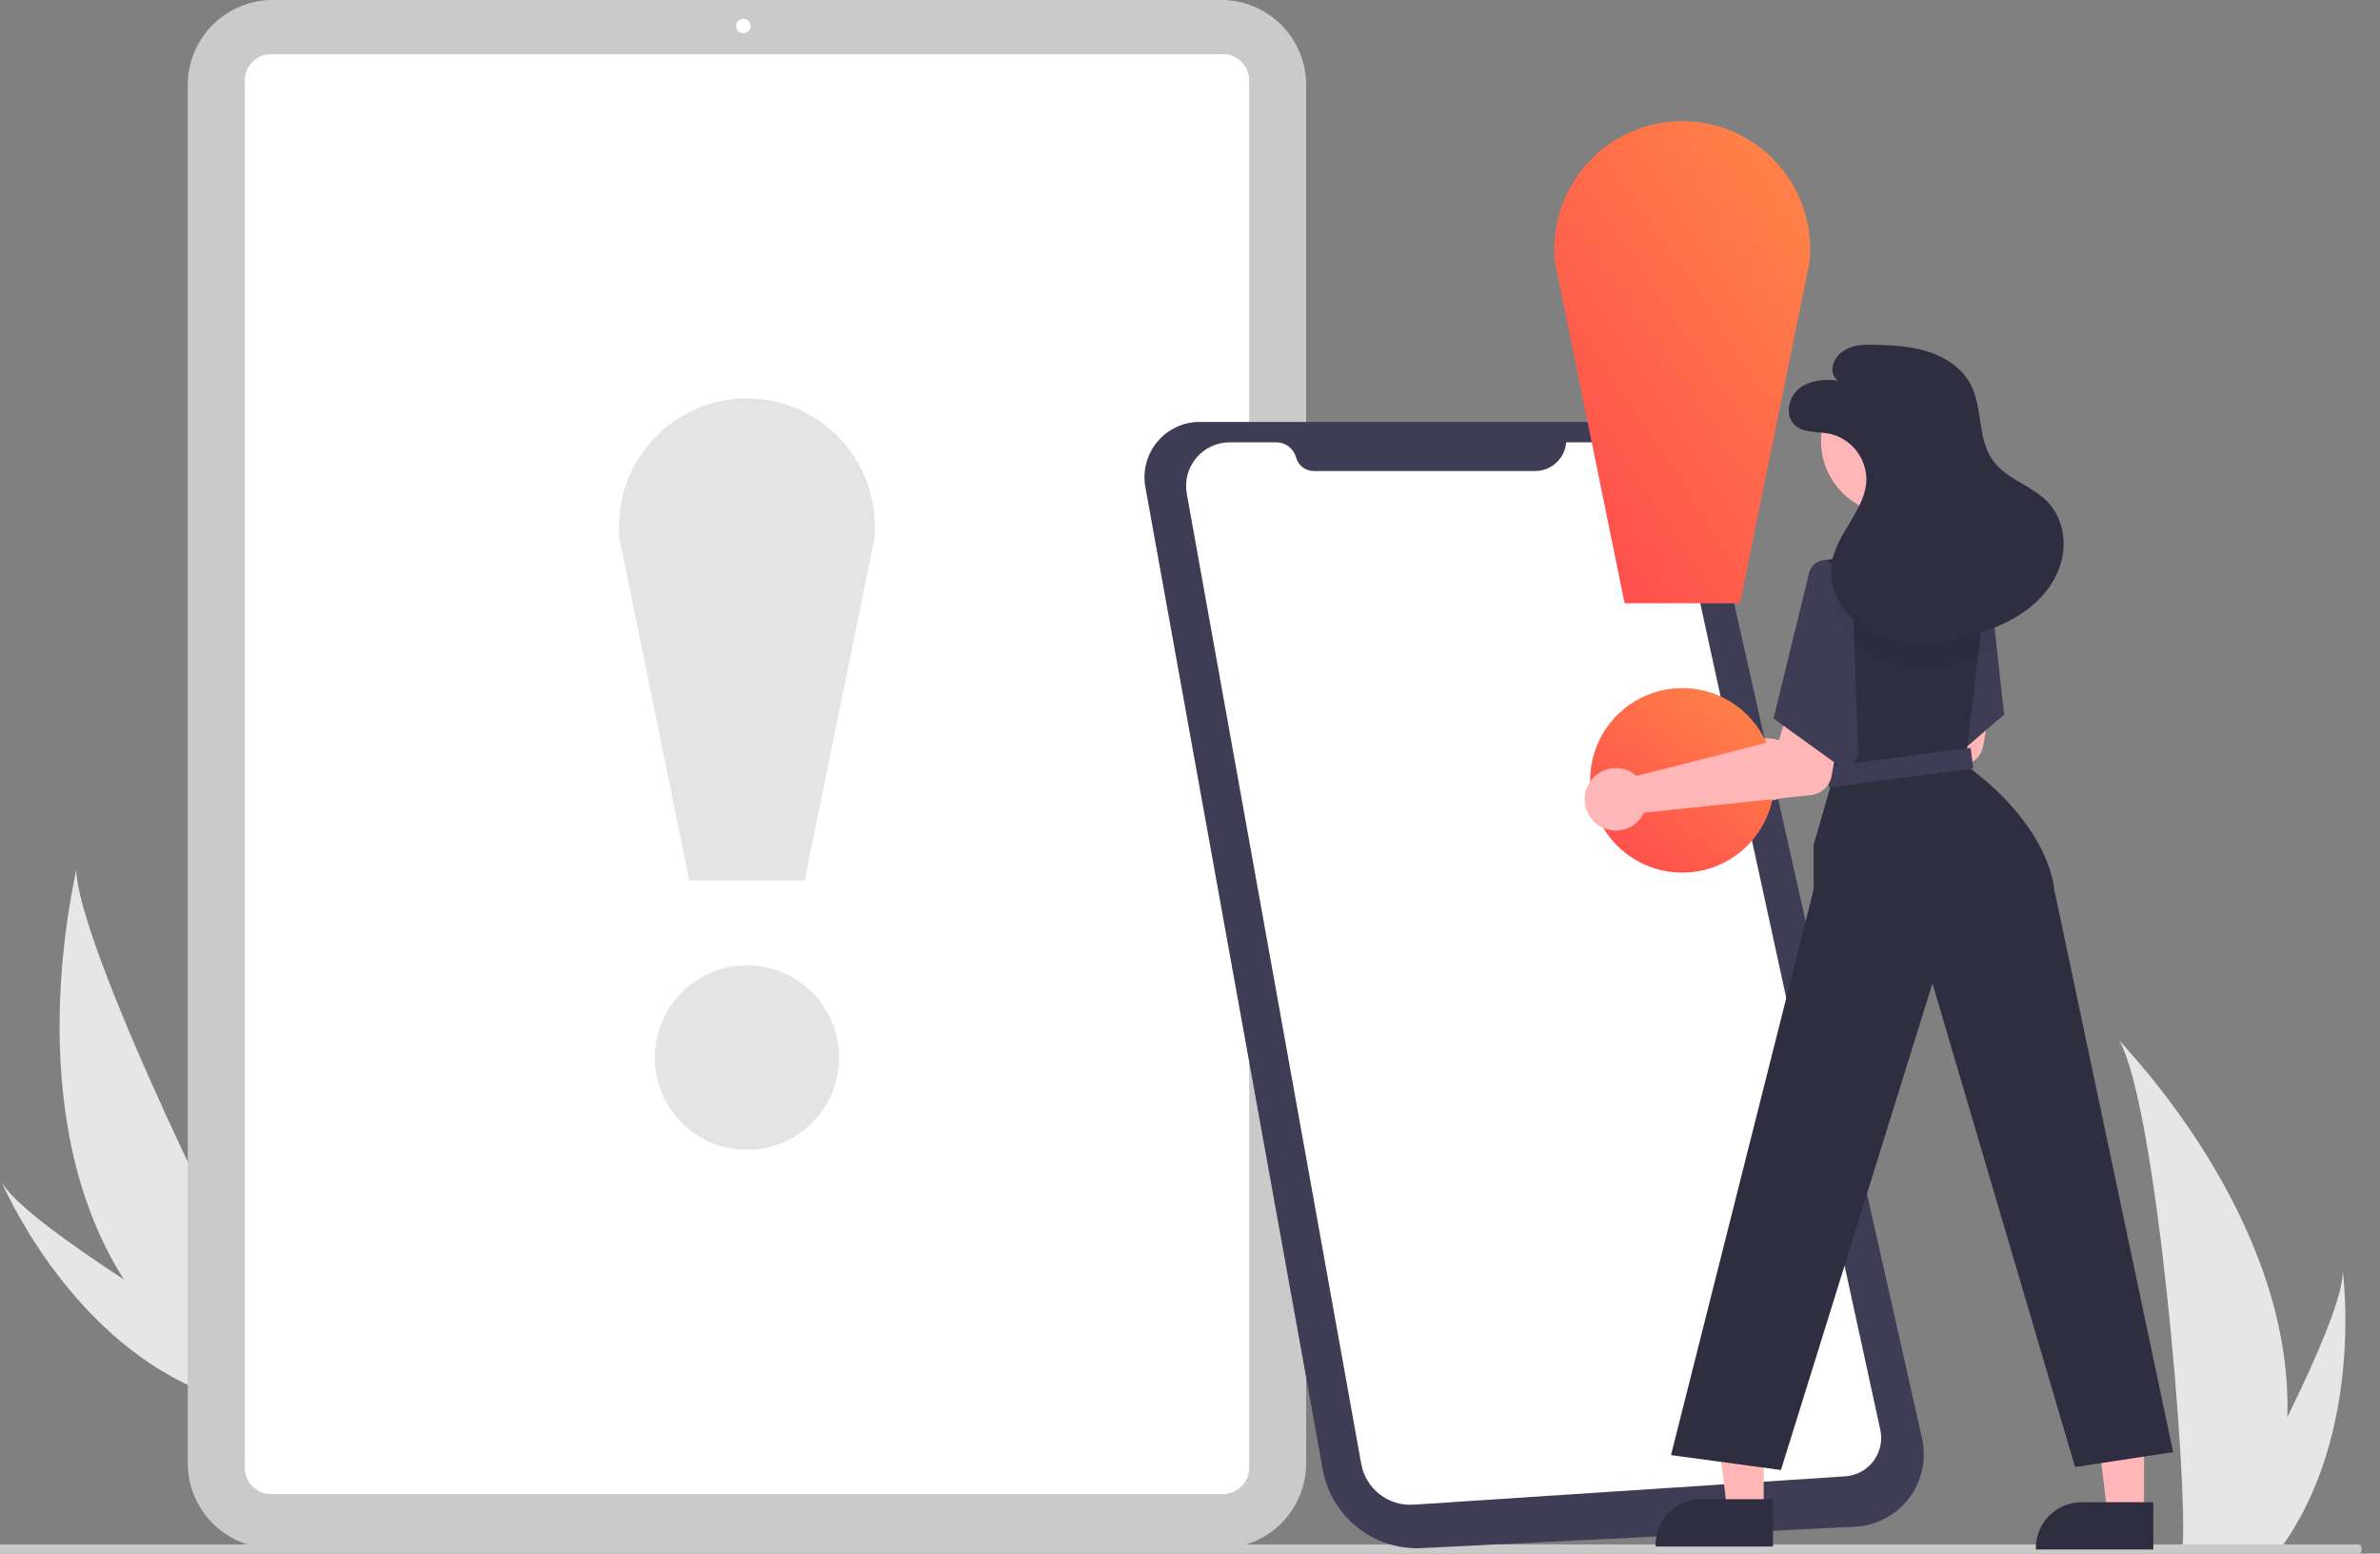
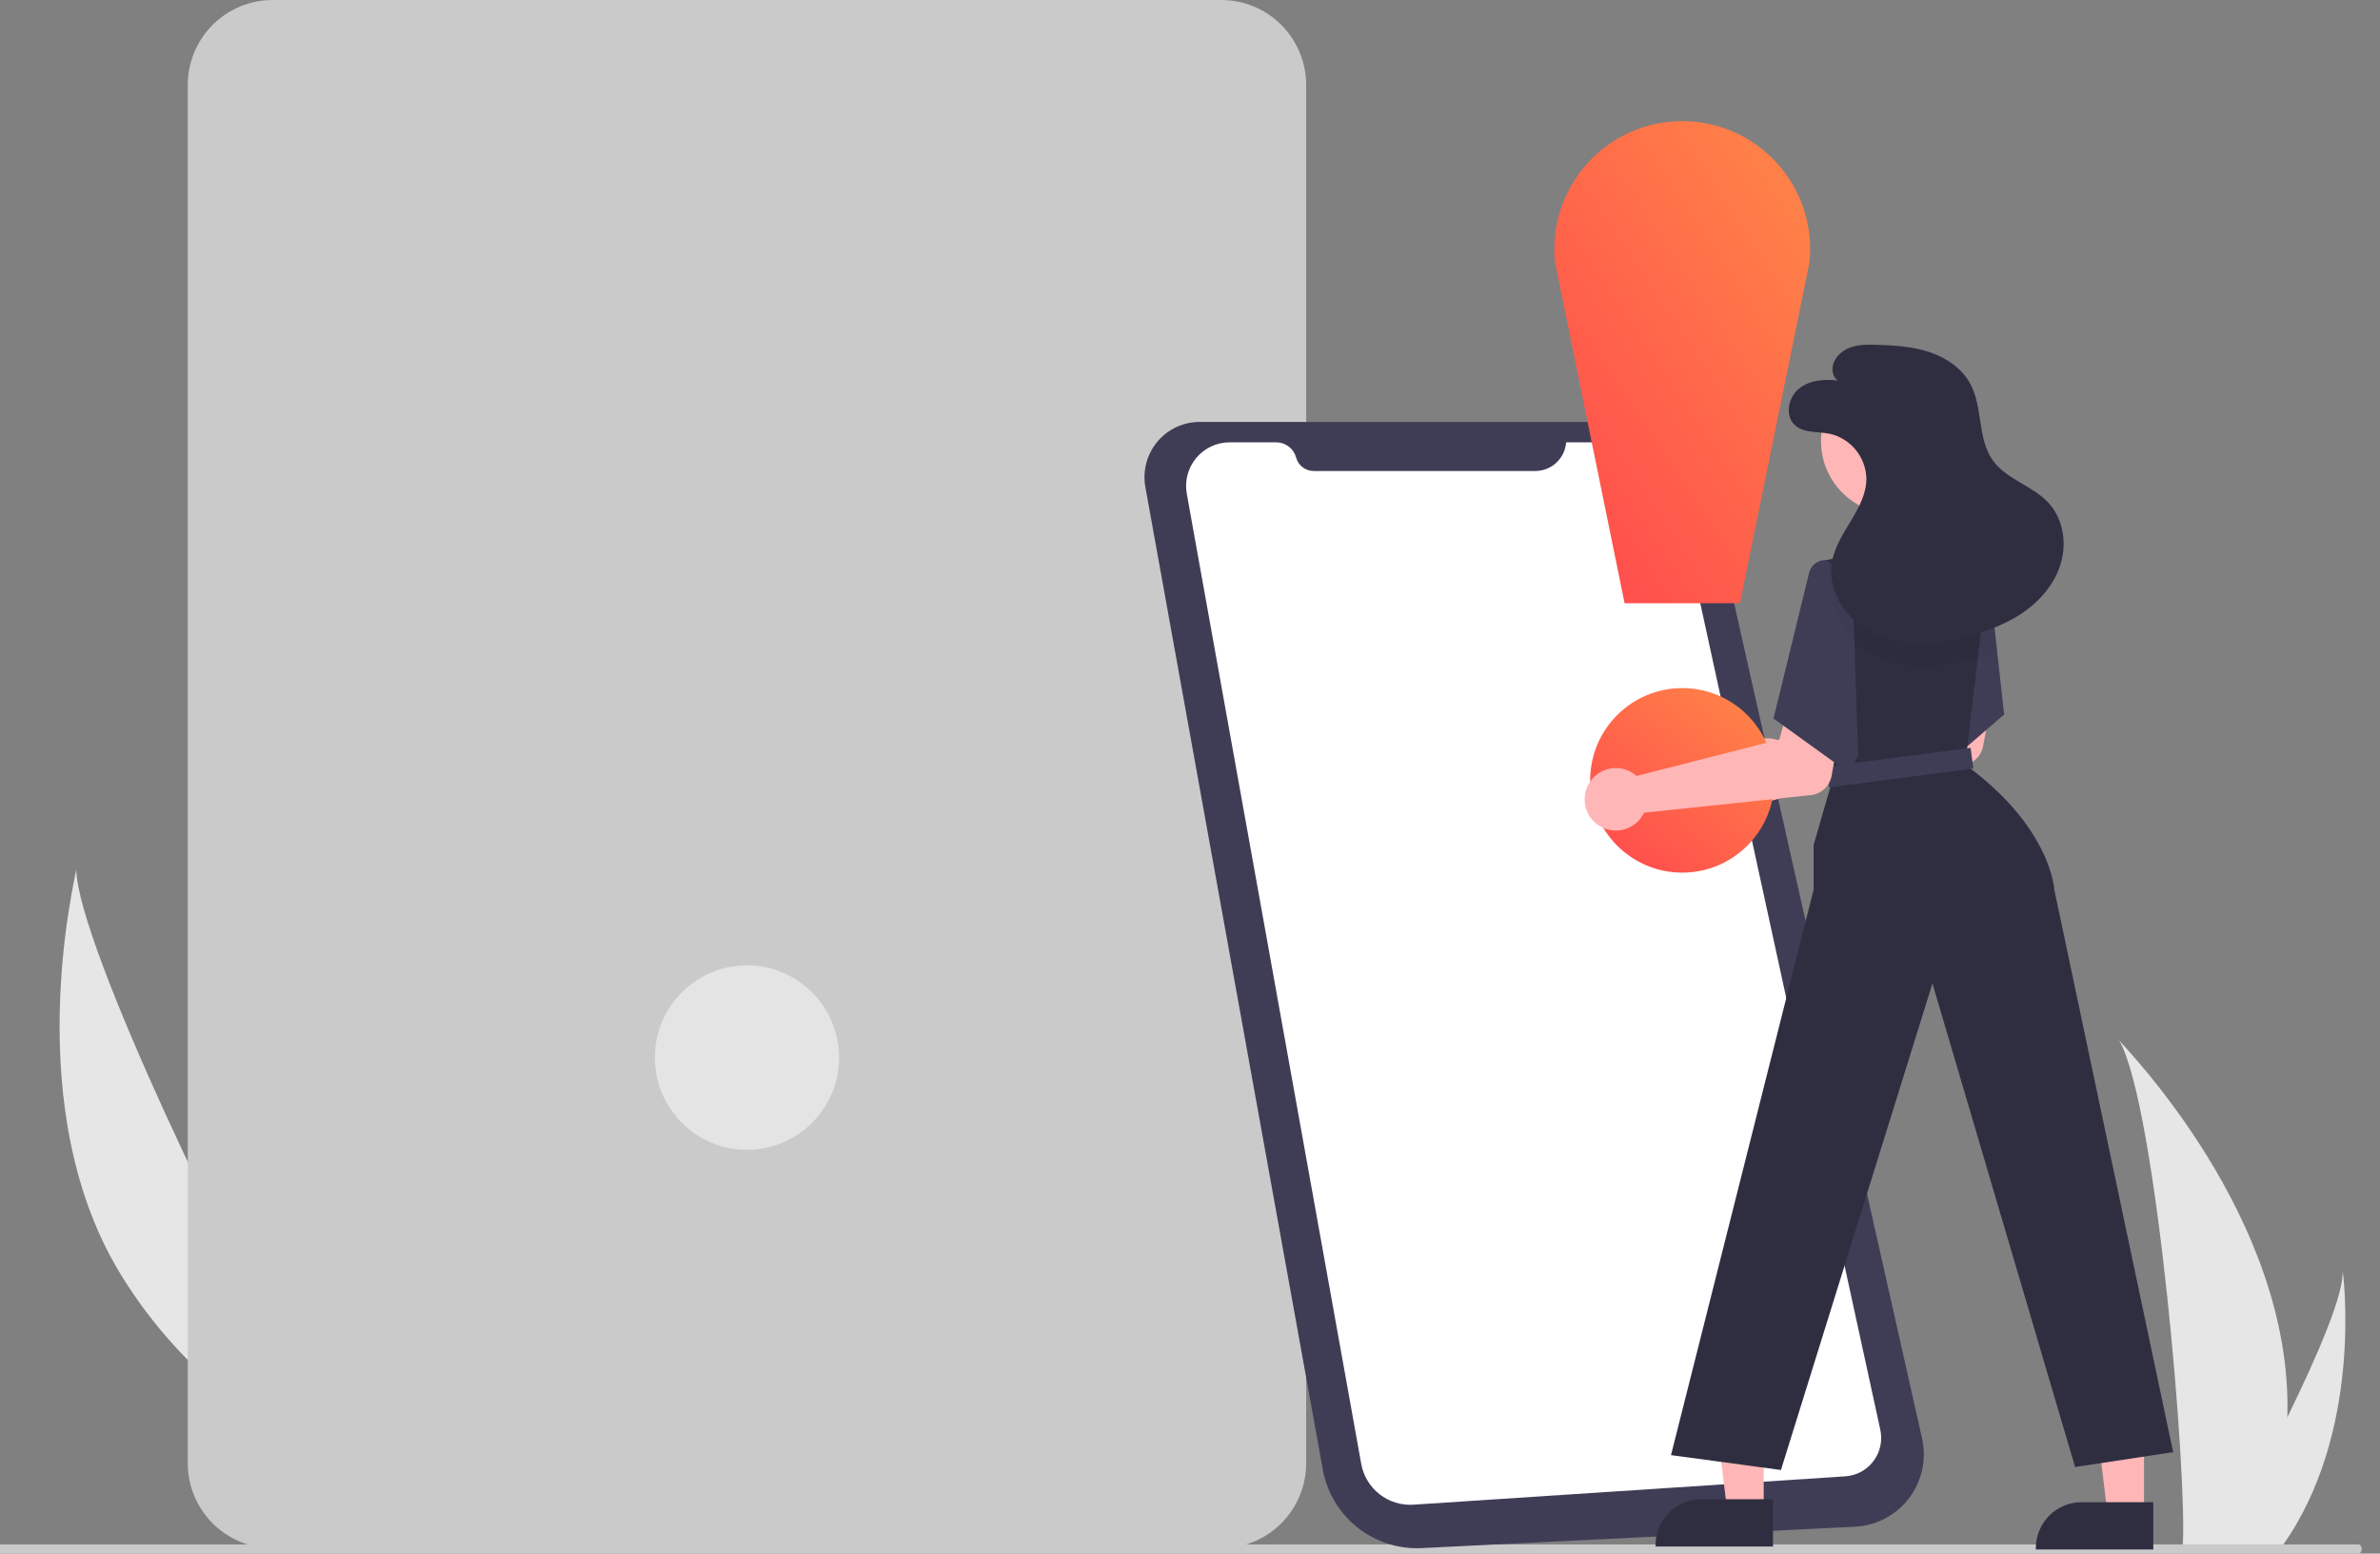
<svg xmlns="http://www.w3.org/2000/svg" width="570" height="372" viewBox="0 0 570 372" fill="none">
  <rect x="0" y="0" width="570" height="372" fill="#808080" stroke="none" />
  <g clip-path="url(#clip0_4683_35065)">
    <path d="M29.679 306.375C35.328 315.34 42.209 323.464 50.121 330.506C50.302 330.672 50.487 330.83 50.673 330.992L67.565 320.94C67.44 320.77 67.302 320.579 67.154 320.37C58.335 308.073 18.502 226.262 18.258 208.145C18.228 209.644 3.923 265.951 29.679 306.375Z" fill="#E6E6E6" />
-     <path d="M46.865 332.446C47.126 332.564 47.393 332.678 47.661 332.787L60.334 325.246C60.136 325.131 59.905 324.996 59.64 324.844C55.302 322.306 42.394 314.68 29.684 306.375C16.027 297.448 2.593 287.743 0.262 282.724C0.747 283.879 15.783 318.977 46.865 332.446Z" fill="#E6E6E6" />
    <path d="M547.804 339.357C547.521 349.954 545.748 360.458 542.539 370.56C542.468 370.794 542.389 371.025 542.312 371.26H522.663C522.683 371.05 522.705 370.815 522.725 370.56C524.035 355.476 516.551 264.766 507.52 249.066C508.311 250.34 549.328 291.429 547.804 339.357Z" fill="#E6E6E6" />
    <path d="M546.33 370.56C546.165 370.794 545.994 371.029 545.819 371.26H531.078C531.19 371.06 531.319 370.826 531.469 370.56C533.905 366.159 541.112 352.999 547.802 339.357C554.989 324.696 561.589 309.48 561.033 303.973C561.205 305.214 566.181 343.08 546.33 370.56Z" fill="#E6E6E6" />
    <path d="M292.508 370.712H65.279C59.893 370.706 54.73 368.561 50.921 364.747C47.113 360.933 44.971 355.762 44.965 350.368V20.344C44.971 14.951 47.113 9.779 50.921 5.965C54.73 2.151 59.893 0.006 65.279 0H292.508C297.894 0.006 303.057 2.151 306.865 5.965C310.674 9.779 312.816 14.95 312.822 20.344V350.368C312.816 355.762 310.674 360.933 306.865 364.747C303.057 368.561 297.894 370.706 292.508 370.712Z" fill="#CACACA" />
-     <path d="M292.908 357.732H64.879C63.219 357.731 61.627 357.069 60.453 355.894C59.279 354.718 58.619 353.124 58.617 351.461V19.252C58.619 17.589 59.279 15.995 60.453 14.819C61.627 13.644 63.219 12.982 64.879 12.98H292.908C294.568 12.982 296.16 13.644 297.334 14.819C298.508 15.995 299.168 17.589 299.17 19.252V351.461C299.168 353.124 298.508 354.718 297.334 355.894C296.16 357.069 294.568 357.731 292.908 357.732Z" fill="white" />
-     <path d="M178.029 7.961C178.983 7.961 179.757 7.187 179.757 6.231C179.757 5.275 178.983 4.5 178.029 4.5C177.074 4.5 176.301 5.275 176.301 6.231C176.301 7.187 177.074 7.961 178.029 7.961Z" fill="white" />
    <path d="M564.857 372H-25.551C-25.752 372 -25.945 371.885 -26.087 371.679C-26.229 371.473 -26.309 371.194 -26.309 370.903C-26.309 370.612 -26.229 370.333 -26.087 370.127C-25.945 369.921 -25.752 369.806 -25.551 369.806H564.857C565.058 369.806 565.251 369.921 565.393 370.127C565.535 370.333 565.614 370.612 565.614 370.903C565.614 371.194 565.535 371.473 565.393 371.679C565.251 371.885 565.058 372 564.857 372Z" fill="#CACACA" />
    <path d="M178.895 275.327C191.078 275.327 200.954 265.437 200.954 253.236C200.954 241.034 191.078 231.144 178.895 231.144C166.712 231.144 156.836 241.034 156.836 253.236C156.836 265.437 166.712 275.327 178.895 275.327Z" fill="#E4E4E4" />
-     <path d="M192.704 210.834H165.083L148.408 129.143C147.979 124.877 148.448 120.569 149.784 116.496C151.12 112.423 153.293 108.675 156.164 105.495C159.034 102.314 162.539 99.771 166.451 98.03C170.362 96.289 174.595 95.388 178.876 95.386C183.157 95.383 187.391 96.279 191.305 98.016C195.219 99.752 198.726 102.291 201.6 105.468C204.475 108.645 206.653 112.39 207.993 116.461C209.334 120.533 209.808 124.841 209.384 129.107L192.704 210.834Z" fill="#E4E4E4" />
    <path d="M287.42 101.029H388.376C393.247 101.029 397.974 102.689 401.779 105.736C405.583 108.783 408.24 113.035 409.311 117.795L460.322 344.393C460.878 346.864 460.888 349.428 460.351 351.904C459.813 354.379 458.741 356.707 457.211 358.724C455.68 360.742 453.727 362.399 451.489 363.58C449.251 364.762 446.782 365.438 444.255 365.563L340.472 370.684C334.915 370.958 329.448 369.198 325.091 365.732C320.735 362.266 317.786 357.331 316.796 351.848L287.859 191.641L282.386 161.336L274.309 116.617C273.963 114.702 274.043 112.733 274.544 110.852C275.044 108.972 275.953 107.225 277.205 105.736C278.458 104.247 280.022 103.053 281.788 102.24C283.554 101.426 285.477 101.013 287.42 101.029Z" fill="#3F3D56" />
    <path d="M375.087 105.914H386.871C390.255 105.914 393.538 107.073 396.174 109.199C398.81 111.325 400.64 114.29 401.362 117.601L450.325 342.35C450.607 343.644 450.606 344.984 450.324 346.278C450.042 347.572 449.484 348.789 448.688 349.847C447.893 350.905 446.879 351.779 445.715 352.409C444.552 353.039 443.267 353.409 441.947 353.496L338.5 360.286C335.582 360.477 332.695 359.586 330.391 357.782C328.087 355.978 326.527 353.387 326.008 350.505L284.228 118.205C283.957 116.701 284.02 115.157 284.41 113.68C284.801 112.203 285.511 110.83 286.489 109.658C287.467 108.486 288.691 107.543 290.073 106.896C291.455 106.249 292.962 105.914 294.487 105.914H305.667C306.749 105.914 307.8 106.271 308.659 106.93C309.518 107.59 310.136 108.514 310.417 109.56C310.666 110.484 311.211 111.3 311.969 111.882C312.727 112.464 313.656 112.779 314.611 112.779H367.684C369.555 112.779 371.356 112.072 372.729 110.799C374.101 109.527 374.943 107.782 375.087 105.914V105.914Z" fill="white" />
    <path d="M427.297 177.957C427.628 178.171 427.941 178.411 428.234 178.675L462.43 169.945L464.763 161.683L477.674 163.579L474.963 178.607C474.744 179.821 474.138 180.931 473.235 181.771C472.332 182.61 471.182 183.134 469.957 183.263L430.029 187.474C429.379 188.847 428.326 189.988 427.012 190.746C425.698 191.505 424.184 191.845 422.672 191.721C421.16 191.597 419.722 191.015 418.549 190.052C417.375 189.089 416.522 187.792 416.103 186.332C415.684 184.872 415.719 183.319 416.203 181.879C416.686 180.439 417.597 179.181 418.812 178.272C420.027 177.363 421.49 176.846 423.006 176.789C424.521 176.733 426.018 177.141 427.297 177.957H427.297Z" fill="#FFB6B6" />
    <path d="M402.895 208.944C415.078 208.944 424.954 199.053 424.954 186.852C424.954 174.651 415.078 164.76 402.895 164.76C390.712 164.76 380.836 174.651 380.836 186.852C380.836 199.053 390.712 208.944 402.895 208.944Z" fill="url(#paint0_linear_4683_35065)" />
    <path d="M416.704 144.449H389.083L372.408 62.758C371.979 58.492 372.448 54.184 373.784 50.111C375.12 46.038 377.293 42.29 380.164 39.11C383.034 35.929 386.539 33.387 390.451 31.645C394.363 29.904 398.595 29.003 402.876 29.001C407.157 28.998 411.391 29.894 415.305 31.631C419.219 33.367 422.726 35.906 425.6 39.083C428.475 42.26 430.653 46.005 431.993 50.077C433.334 54.148 433.808 58.456 433.385 62.722L416.704 144.449Z" fill="url(#paint1_linear_4683_35065)" />
    <path d="M479.982 171.078L471.173 178.689L458.848 189.329L453.404 161.436L452.835 158.536L452.387 156.234L464.875 134.448L475.286 135.047L475.997 135.09L476.011 135.246L476.175 136.707L478.31 155.934L478.36 156.398L479.982 171.078Z" fill="#3F3D56" />
    <path d="M422.402 361.835L413.678 361.834L409.527 328.135L422.403 328.135L422.402 361.835Z" fill="#FFB6B6" />
    <path d="M424.626 370.304L396.496 370.303V369.946C396.496 367.038 397.65 364.249 399.703 362.193C401.756 360.137 404.541 358.982 407.445 358.981H407.446L424.626 358.982L424.626 370.304Z" fill="#2F2E41" />
    <path d="M513.484 362.547L504.76 362.546L500.609 328.847L513.486 328.847L513.484 362.547Z" fill="#FFB6B6" />
    <path d="M515.708 371.017L487.578 371.016V370.659C487.578 367.751 488.732 364.962 490.785 362.906C492.838 360.85 495.623 359.694 498.527 359.694H498.528L515.708 359.695L515.708 371.017Z" fill="#2F2E41" />
    <path d="M520.457 347.706L496.975 351.27L462.812 235.479L426.528 351.982L400.199 348.419L434.355 213.017V202.327L438.981 186.293L438.497 181.953L435.131 151.601L433.672 138.439L433.578 137.588C433.498 136.875 433.687 136.157 434.107 135.575C434.527 134.994 435.148 134.589 435.85 134.441L446.808 132.132H464.718L475.286 135.047L476.011 135.246L476.339 135.339L476.175 136.707L473.699 157.502L473.564 158.642L471.173 178.689L470.646 183.086C491.282 198.051 491.994 213.017 491.994 213.017L520.457 347.706Z" fill="#2F2E41" />
    <path d="M453.598 123.116C463.251 123.116 471.076 115.279 471.076 105.613C471.076 95.946 463.251 88.109 453.598 88.109C443.946 88.109 436.121 95.946 436.121 105.613C436.121 115.279 443.946 123.116 453.598 123.116Z" fill="#FFB6B6" />
    <path d="M471.956 179.064L437.383 183.592L438.029 188.538L472.602 184.01L471.956 179.064Z" fill="#3F3D56" />
    <path d="M391.004 185.083C391.335 185.297 391.648 185.537 391.941 185.801L426.137 177.071L428.47 168.809L441.381 170.705L438.67 185.733C438.451 186.947 437.845 188.057 436.942 188.897C436.04 189.736 434.889 190.26 433.664 190.389L393.736 194.6C393.086 195.973 392.033 197.114 390.719 197.872C389.405 198.631 387.891 198.971 386.379 198.847C384.867 198.723 383.429 198.141 382.256 197.178C381.082 196.215 380.229 194.918 379.81 193.458C379.391 191.998 379.426 190.445 379.91 189.005C380.394 187.565 381.304 186.307 382.519 185.398C383.734 184.489 385.197 183.972 386.713 183.915C388.228 183.859 389.725 184.267 391.004 185.083H391.004Z" fill="#FFB6B6" />
    <path d="M443.603 138.902L437.555 134.27C435.919 133.649 433.678 135.414 433.285 137.12L424.746 172.04L442.536 184.868L445.026 180.948L443.603 138.902Z" fill="#3F3D56" />
    <g opacity="0.2">
      <path opacity="0.2" d="M478.308 155.934C476.799 156.534 475.26 157.057 473.697 157.502C473.199 157.652 472.687 157.794 472.182 157.929C468.851 158.855 465.429 159.409 461.977 159.583C460.491 159.646 459.003 159.605 457.523 159.462C455.934 159.303 454.364 158.993 452.834 158.535C452.784 158.521 452.727 158.507 452.677 158.492C449.495 157.588 446.578 155.928 444.173 153.654C443.636 153.13 443.135 152.57 442.672 151.979C441.343 150.349 440.369 148.46 439.81 146.431C439.251 144.403 439.121 142.28 439.427 140.199C439.487 139.822 439.568 139.448 439.669 139.08C439.937 138.077 440.292 137.1 440.729 136.158C440.922 135.716 441.135 135.282 441.363 134.854L449.404 132.132H464.717L475.284 135.047L475.996 135.089L476.01 135.246L476.337 135.339L476.174 136.707L478.308 155.934Z" fill="black" />
    </g>
    <path d="M440.207 91.122C436.938 90.721 433.351 91.004 430.804 93.094C428.256 95.184 427.434 99.528 429.846 101.773C431.981 103.761 435.32 103.293 438.181 103.858C440.644 104.411 442.852 105.776 444.45 107.735C446.047 109.693 446.943 112.131 446.993 114.66C446.95 121.91 440.002 127.401 438.754 134.543C437.902 139.417 439.955 144.547 443.504 147.99C447.053 151.433 451.931 153.294 456.846 153.798C461.762 154.302 466.732 153.532 471.509 152.268C476.306 150.998 481.029 149.196 485.054 146.29C489.079 143.384 492.378 139.288 493.67 134.49C494.963 129.693 494.035 124.192 490.705 120.508C486.891 116.29 480.547 114.84 477.249 110.207C473.551 105.013 474.919 97.617 471.927 91.986C469.929 88.227 466.145 85.663 462.113 84.312C458.08 82.961 453.774 82.695 449.523 82.564C447.289 82.495 444.987 82.472 442.905 83.288C440.824 84.104 438.994 85.963 438.886 88.198C438.778 90.434 440.207 91.122 440.207 91.122Z" fill="#2F2E41" />
  </g>
  <defs>
    <linearGradient id="paint0_linear_4683_35065" x1="389.284" y1="208.346" x2="419.106" y2="171.285" gradientUnits="userSpaceOnUse">
      <stop stop-color="#FF4D4D" />
      <stop offset="1" stop-color="#FF7F48" />
    </linearGradient>
    <linearGradient id="paint1_linear_4683_35065" x1="383.989" y1="142.887" x2="457.362" y2="94.414" gradientUnits="userSpaceOnUse">
      <stop stop-color="#FF4D4D" />
      <stop offset="1" stop-color="#FF7F48" />
    </linearGradient>
    <clipPath id="clip0_4683_35065">
      <rect width="570" height="372" fill="white" />
    </clipPath>
  </defs>
</svg>